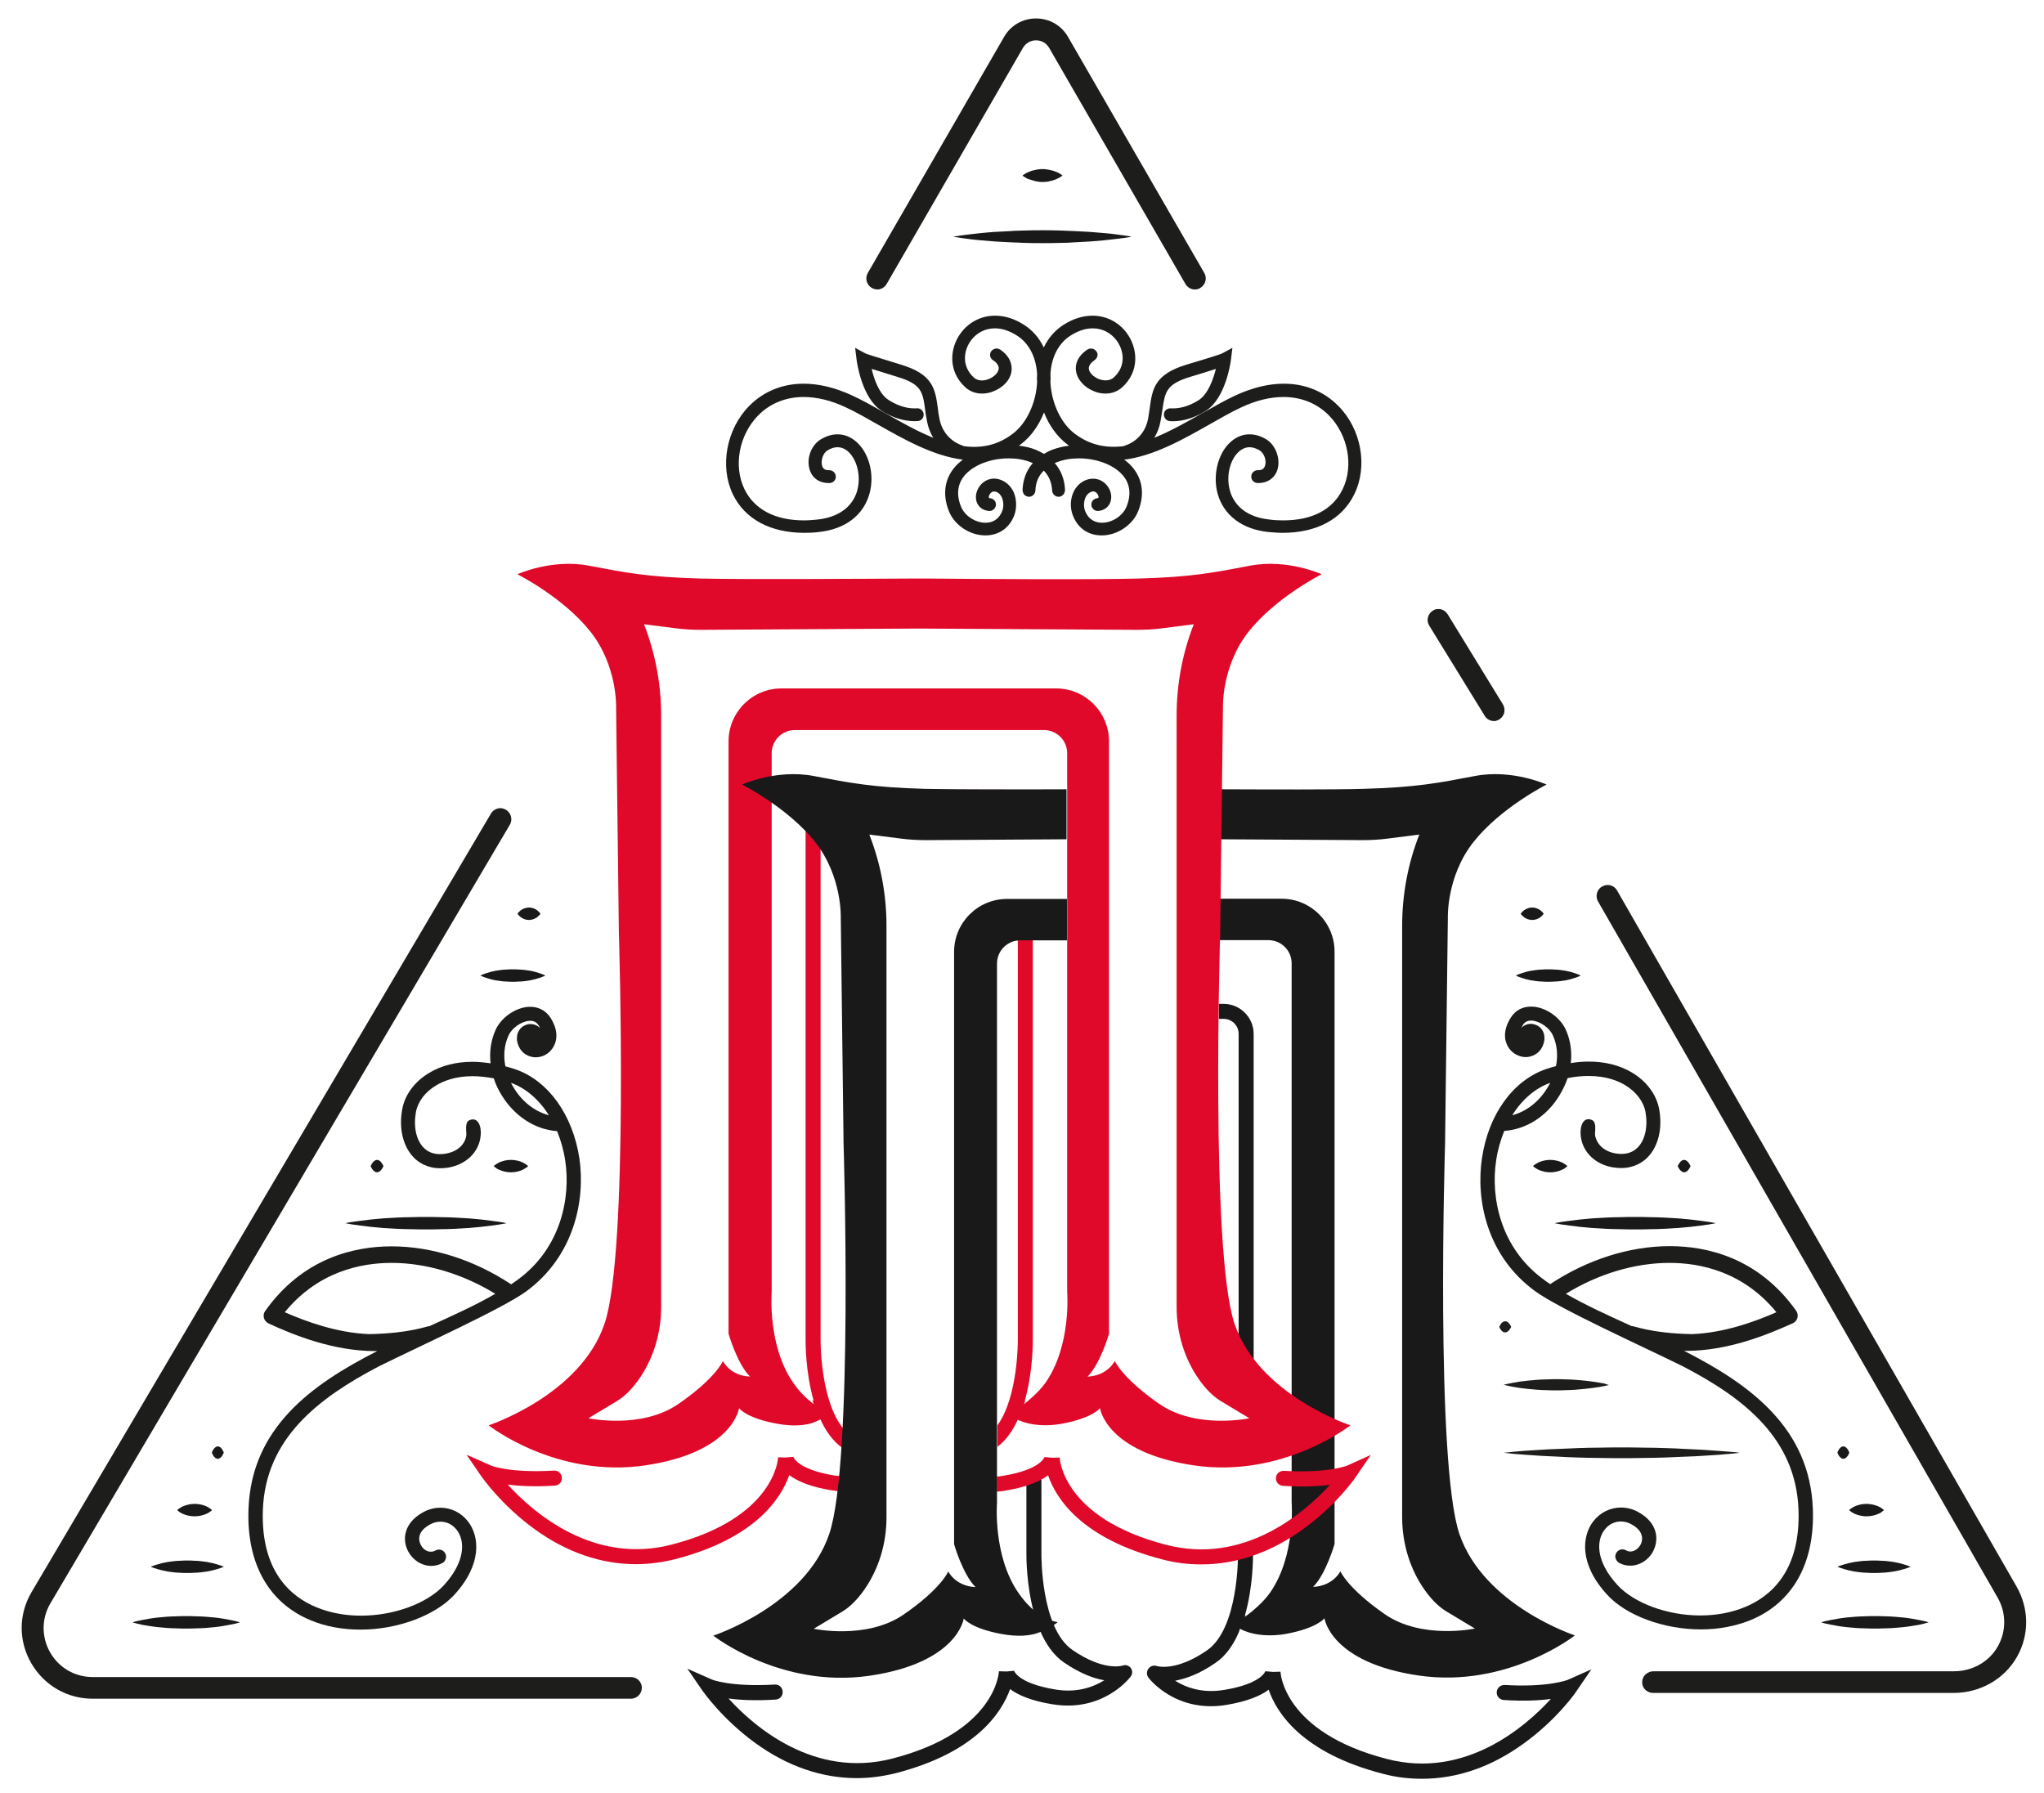
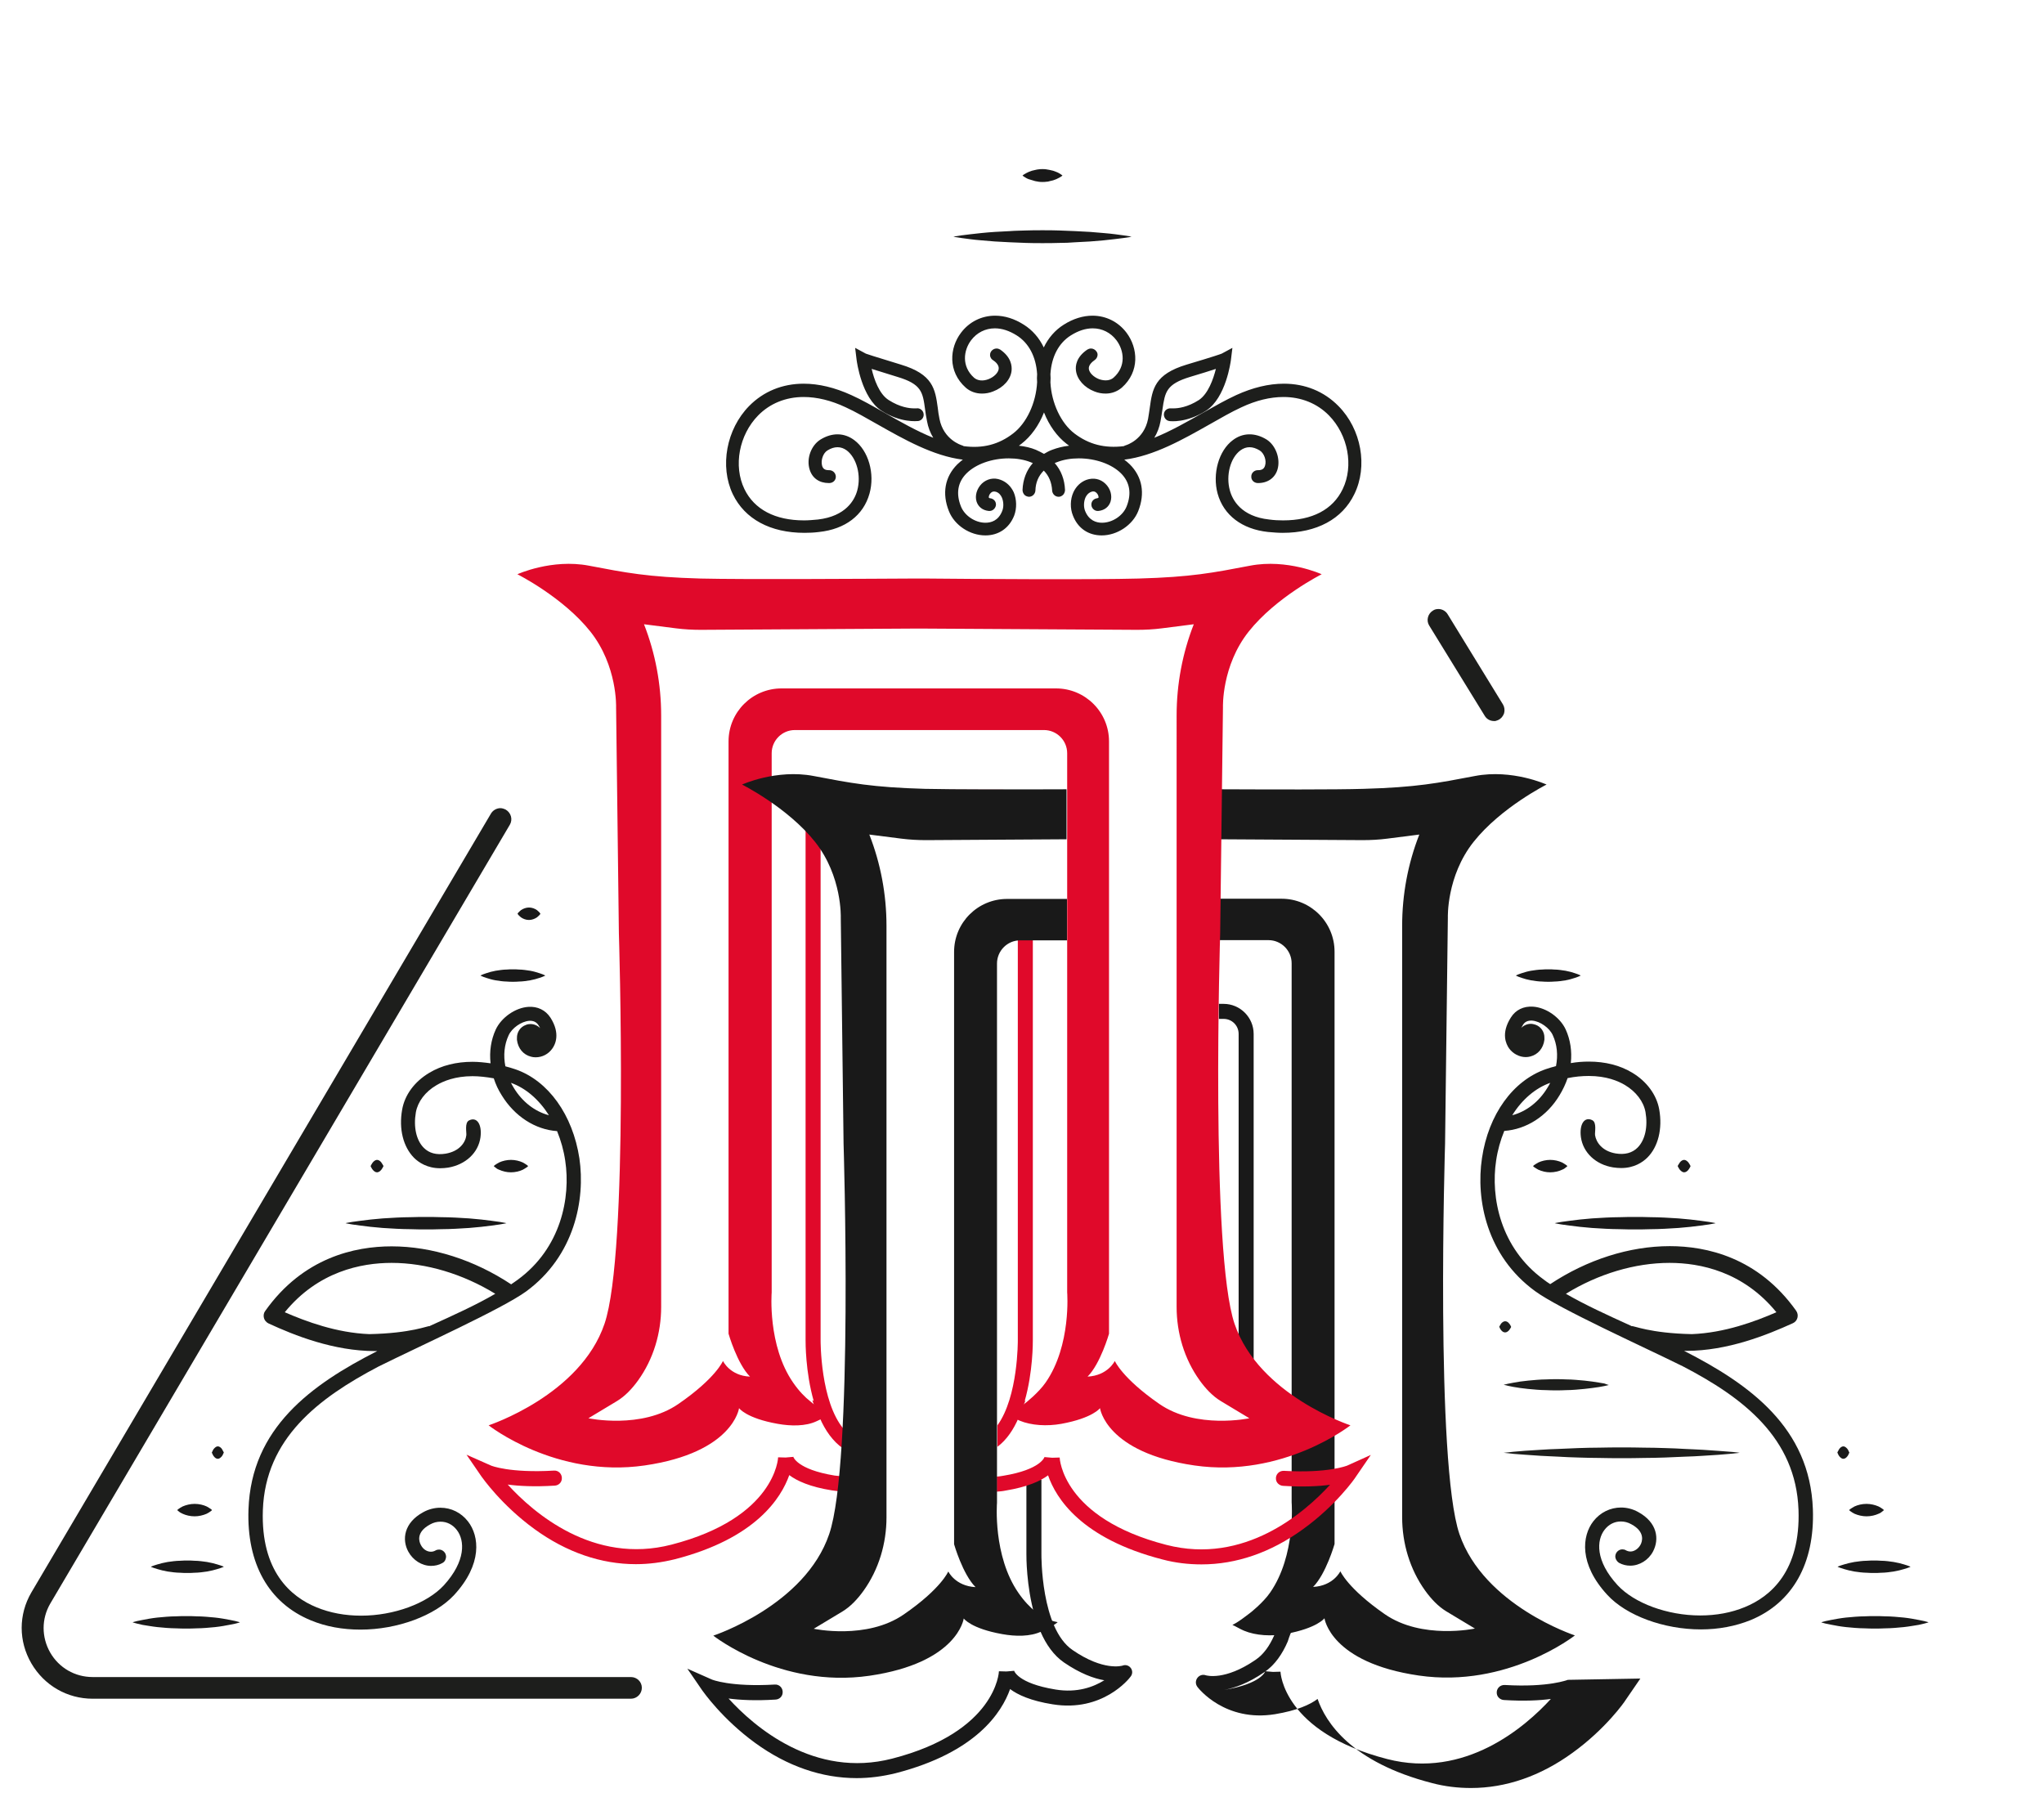
<svg xmlns="http://www.w3.org/2000/svg" version="1.1" id="Режим_изоляции" x="0px" y="0px" viewBox="0 0 952.5 835.5" enable-background="new 0 0 952.5 835.5" xml:space="preserve">
  <g>
    <path fill="#191919" d="M680.1,714.9c-11.3-33.3-6.7-182-6.7-182l1.3-105.3c0,0-0.7-19.3,12-35.3c12.7-16,34-26.7,34-26.7   s-16-7.3-33.3-4s-27.3,5.3-52,6c-13.3,0.4-42.8,0.3-67.3,0.2v23.3l66.8,0.4c3.9,0,7.8-0.2,11.6-0.7l14.9-1.9v0   c-5.3,13.5-8,28-8,42.5V707c0,12.2,3.6,24.3,10.7,34.2c2.8,3.9,6.1,7.4,9.9,9.7c13.3,8,13.3,8,13.3,8s-24.7,5.3-42-6.7   s-20.7-20-20.7-20s-3.2,6.8-12.7,7.3c6-6,10-20,10-20v-276c0-13.6-11-24.7-24.7-24.7h-29.3v19.3h23.2c5.9,0,10.8,4.8,10.8,10.8   v251.2c0,0,2,24.7-10,42c-3.3,4.8-9.5,9.7-9.6,9.7c-2.4,1.8-5.1,4-8,5.4c1.8,0.8,3.5,1.9,5.4,2.7c5.5,2.3,12.8,2.7,19.5,1.5   c14.7-2.7,18-7.3,18-7.3s2.7,20.7,44,26.7s72.7-18.7,72.7-18.7S691.5,748.2,680.1,714.9z" />
    <path fill="#1D1E1C" d="M623.7,189.2c-6.7-6.8-15.5-10.4-25.4-10.4c-7.1,0-14.5,1.8-22.2,5.3c-4.8,2.2-9.9,5.1-15.4,8.2   c-7.4,4.2-15.1,8.6-22.8,11.7c1.4-2.3,2.4-4.9,2.9-7.7c0.4-2,0.6-3.8,0.9-5.5c1.2-8.1,1.7-11.8,13-15.2c4.9-1.5,9-2.7,11.9-3.7   c-1.2,4.8-3.6,11.6-7.9,14.5c-5.3,3.4-9.7,3.9-11.9,3.9c-0.6,0-1,0-1,0c-1.7-0.2-3.2,0.9-3.4,2.5c-0.2,1.6,0.9,3.2,2.5,3.4   c0.4,0.1,8,1,17.1-4.8c9.3-6,11.5-22.9,11.6-23.6l0.7-5.7l-5,2.7c-0.5,0.2-3.2,1.2-16.3,5.1c-15,4.5-16,11.4-17.2,20.1   c-0.2,1.6-0.5,3.3-0.8,5.2c-1.9,9.7-10,12.2-10.4,12.3c-0.3,0.1-0.6,0.2-0.9,0.4c-8.9,1.1-16.3-0.8-23-5.9   c-6.3-4.8-10.7-14.2-11.2-23.8c0.1-1.4,0.1-2.7,0-3.8l0-0.1c0.5-8.1,3.9-14.5,9.5-18c3.5-2.2,6.9-3.3,10.2-3.3   c4.4,0,8.4,2,11.1,5.6c3.5,4.7,4.6,12.1-1.4,17.4c-1.6,1.4-4.1,1.6-6.7,0.7c-2.6-1-4.6-3-4.8-4.8c-0.2-1.7,1.4-3.2,2.7-4.1   c0.7-0.5,1.1-1.1,1.3-1.9c0.2-0.8,0-1.6-0.5-2.2c-0.6-0.8-1.5-1.3-2.5-1.3c-0.6,0-1.2,0.2-1.7,0.5c-5.2,3.5-5.6,7.6-5.3,9.8   c0.5,4.1,3.9,7.9,8.6,9.7c1.7,0.7,3.5,1,5.2,1c2.9,0,5.5-1,7.6-2.8c8.4-7.5,7.5-18.4,2.2-25.5c-3.8-5.1-9.6-8-15.9-8   c-4.4,0-9,1.4-13.4,4.2c-4,2.5-7.2,6.2-9.3,10.6c-2.1-4.4-5.3-8.1-9.3-10.6c-4.4-2.8-8.9-4.2-13.4-4.2c-6.3,0-12.1,2.9-15.9,8   c-5.3,7-6.2,18,2.2,25.5c2,1.8,4.7,2.8,7.6,2.8c1.7,0,3.5-0.3,5.2-1c4.8-1.8,8.2-5.6,8.6-9.7c0.2-2.1-0.1-6.2-5.3-9.8   c-0.5-0.3-1.1-0.5-1.7-0.5c-1,0-1.9,0.5-2.5,1.3c-0.5,0.7-0.6,1.5-0.5,2.2c0.2,0.8,0.6,1.5,1.3,1.9c1.4,0.9,2.9,2.4,2.7,4.1   c-0.2,1.8-2.2,3.8-4.8,4.8c-2.6,1-5.1,0.7-6.7-0.7c-5.9-5.3-4.9-12.7-1.4-17.4c2.7-3.6,6.7-5.6,11.1-5.6c3.3,0,6.7,1.1,10.2,3.3   c5.7,3.6,9,10,9.5,18l0,0.1c-0.1,1.2-0.1,2.4,0,3.7c-0.5,9.7-4.9,19.1-11.2,23.9c-6.6,5.1-14.1,7.1-23,5.9   c-0.3-0.2-0.6-0.3-0.9-0.4c-0.3-0.1-8.5-2.6-10.4-12.3c-0.4-1.8-0.6-3.5-0.8-5.2c-1.2-8.7-2.2-15.6-17.2-20.1   c-13.1-4-15.8-4.9-16.3-5.1l-5-2.7l0.7,5.7c0.1,0.7,2.3,17.6,11.6,23.6c9,5.8,16.6,4.8,17.1,4.8c1.6-0.2,2.8-1.8,2.5-3.4   c-0.2-1.6-1.8-2.8-3.4-2.5c0,0-0.4,0-1,0c-2.2,0-6.6-0.5-11.9-3.9c-4.4-2.8-6.8-9.7-7.9-14.5c2.9,0.9,7,2.2,11.9,3.7   c11.4,3.4,11.9,7.1,13,15.2c0.2,1.6,0.5,3.5,0.9,5.5c0.5,2.8,1.5,5.4,2.9,7.7c-7.7-3.1-15.4-7.5-22.8-11.7   c-5.4-3.1-10.5-6-15.4-8.2c-7.7-3.5-15.1-5.3-22.2-5.3c-9.9,0-18.7,3.6-25.4,10.4c-10.6,10.8-13.8,28.1-7.6,41.1   c5.6,11.6,17.5,18,33.4,18c2.2,0,4.5-0.1,6.8-0.4c12.2-1.3,20.7-7.8,23.5-17.9c2.6-9.3-0.5-20-7.1-24.9c-4.7-3.5-10.3-3.6-15.7-0.3   c-4.4,2.7-6.7,8.9-5.1,14c1.2,4,4.5,6.3,8.9,6.3c0.1,0,0.3,0,0.4,0c1.7-0.1,3-1.4,2.9-3.1c-0.1-1.6-1.4-2.9-3.1-2.9h0l-0.2,0   c-1.7,0-2.7-0.6-3.1-2.1c-0.7-2.5,0.5-5.9,2.5-7.1c3.2-2,6.3-2,9,0c4.6,3.5,6.8,11.6,4.9,18.6c-1.2,4.5-5.3,12.1-18.4,13.6   c-2.2,0.2-4.3,0.4-6.4,0.4c-13.5,0-23.2-5.1-27.8-14.6c-5.2-10.8-2.5-25.2,6.4-34.3c5.5-5.6,12.9-8.6,21.2-8.6   c6.2,0,12.8,1.6,19.6,4.8c4.6,2.1,9.6,5,14.9,8c12.2,6.9,25.9,14.7,39.7,16.4c-1,0.7-1.8,1.5-2.6,2.2c-5.8,5.8-7.2,13.6-3.9,21.8   c2.6,6.6,9.8,11.3,17,11.3c6.2,0,11.1-3.4,13.4-9.2c1.3-3.4,1.2-7.6-0.2-10.9c-1.3-2.8-3.4-4.8-6.1-5.8c-3.1-1.2-6.4-0.5-8.8,1.8   c-2.3,2.3-3.3,5.6-2.4,8.4c0.8,2.4,2.8,4,5.6,4.3c1.7,0.2,3.1-1,3.4-2.6c0.1-0.8-0.1-1.6-0.6-2.2c-0.5-0.6-1.2-1-2-1.1   c-0.2,0-0.6-0.1-0.7-0.3c-0.1-0.4,0.1-1.4,0.9-2.2c0.7-0.7,1.5-0.8,2.5-0.5c1.5,0.5,2.3,1.8,2.7,2.7c0.8,1.9,0.9,4.4,0.1,6.3   c-1.8,4.5-5.2,5.4-7.8,5.4c-4.8,0-9.7-3.3-11.4-7.6c-2.4-6-1.5-11.3,2.6-15.4c4.3-4.3,11.8-7,19.7-7c3.7,0,7.2,0.6,10.2,1.8   c0.3,0.1,0.6,0.3,1,0.4c-3,3.4-4.6,7.7-4.8,12.5c0,0.8,0.3,1.6,0.8,2.2c0.5,0.6,1.3,0.9,2.1,1l0.1,0c1.6,0,2.9-1.3,3-2.9   c0.1-3.7,1.4-6.8,3.9-9.3c2.4,2.4,3.7,5.6,3.9,9.3c0.1,1.6,1.4,2.9,3,2.9l0.1,0c0.8,0,1.5-0.4,2.1-1c0.5-0.6,0.8-1.4,0.8-2.2   c-0.2-4.8-1.8-9.1-4.8-12.5c0.3-0.1,0.6-0.3,1-0.4c3-1.2,6.5-1.8,10.2-1.8c7.9,0,15.4,2.7,19.7,7c4.1,4.1,5,9.4,2.6,15.4   c-1.7,4.3-6.6,7.6-11.5,7.6c-2.6,0-6-1-7.8-5.4c-0.8-1.9-0.7-4.4,0.1-6.3c0.4-0.9,1.2-2.1,2.7-2.7c1-0.4,1.8-0.2,2.5,0.5   c0.8,0.8,1,1.8,0.9,2.2c-0.1,0.2-0.4,0.2-0.7,0.3c-0.8,0.1-1.5,0.5-2,1.1c-0.5,0.6-0.7,1.4-0.6,2.2c0.2,1.6,1.7,2.8,3.3,2.6   c2.8-0.3,4.8-1.9,5.6-4.3c0.9-2.8,0-6.1-2.4-8.4c-2.4-2.3-5.6-2.9-8.8-1.8c-2.7,1-4.8,3-6.1,5.8c-1.5,3.3-1.6,7.5-0.2,10.9   c2.3,5.9,7.2,9.2,13.4,9.2h0c7.2,0,14.4-4.8,17-11.3c3.3-8.3,1.9-16-3.9-21.8c-0.8-0.8-1.7-1.5-2.6-2.2   c13.8-1.7,27.5-9.5,39.7-16.4c5.3-3,10.3-5.9,14.9-8c6.8-3.2,13.4-4.8,19.6-4.8c8.3,0,15.7,3,21.2,8.6c8.9,9.1,11.6,23.5,6.4,34.3   c-4.6,9.6-14.2,14.6-27.8,14.6c-2,0-4.2-0.1-6.4-0.4c-13.1-1.4-17.2-9.1-18.4-13.6c-1.9-6.9,0.2-15.1,4.9-18.6c2.7-2,5.7-2,9,0   c2.1,1.3,3.3,4.7,2.5,7.1c-0.4,1.4-1.4,2.1-3.1,2.1l-0.3,0c-1.6,0-3,1.3-3,2.9c-0.1,1.7,1.2,3,2.9,3.1c4.6,0.1,8.1-2.3,9.3-6.3   c1.5-5-0.8-11.3-5.1-14c-5.4-3.3-11.1-3.2-15.7,0.3c-6.6,4.9-9.6,15.7-7.1,24.9c2.8,10.1,11.4,16.6,23.5,17.9   c2.3,0.2,4.6,0.4,6.8,0.4c15.9,0,27.8-6.4,33.4-18C637.5,217.3,634.4,200,623.7,189.2z M498.2,207.7c-2.8,0.3-5.5,1-7.9,1.9   c-1.4,0.5-2.6,1.2-3.8,1.9c-1.2-0.7-2.5-1.3-3.8-1.9c-2.4-1-5.1-1.6-7.9-1.9c0.4-0.3,0.8-0.6,1.2-0.9c4.4-3.4,8.1-8.5,10.5-14.6   c2.4,6.1,6.1,11.2,10.5,14.6C497.4,207.1,497.8,207.4,498.2,207.7z" />
    <path fill="#1D1E1C" d="M270,539.8c-3.1-20.3-14.5-36.2-29.8-41.5c-1.5-0.5-3.1-1-4.7-1.4c-1-5.1-0.5-10.1,1.5-14.4   c1.5-3.4,5.9-6.5,9.6-6.8c1.9-0.1,3.3,0.5,4.3,2c0.3,0.5,0.6,0.9,0.8,1.4c-1.2-1.2-2.8-1.9-4.5-1.9c-0.7,0-1.4,0.1-2.1,0.4   c-2.6,0.9-4.3,3.4-4.2,6.2c0,0.3,0,0.5,0,0.8c0.5,4,3,6.9,6.5,7.8c0.7,0.2,1.4,0.3,2.2,0.3c3.1,0,6-1.5,7.8-4.1   c1.3-1.8,3.9-6.9-0.9-14.4c-2.3-3.5-6-5.3-10.3-5c-6.1,0.4-12.6,5-15.2,10.6c-2.2,4.8-3,10.2-2.4,15.7c-2.9-0.4-5.7-0.7-8.4-0.7   c-7.6,0-14.4,1.7-20.1,5.1c-6.9,4.1-11.5,10.3-12.7,17.2c-1.6,9,0.5,17.3,5.5,22.4c2.2,2.2,6.2,4.9,12.2,4.9c1.2,0,2.5-0.1,3.8-0.3   c8.1-1.4,14-6.9,15-14.1c0.8-6.1-1.7-9.7-5.3-7.9c-2.2,1.1-1.1,5.6-1.3,7c-0.4,3.3-3.2,7.4-9.6,8.5c-4.3,0.7-7.7-0.2-10.2-2.7   c-3.5-3.5-4.9-9.7-3.7-16.6c0.9-4.9,4.3-9.5,9.6-12.6c3.2-1.9,8.7-4.2,16.8-4.2c3.1,0,6.5,0.4,9.9,1c0.9,2.8,2.1,5.4,3.7,7.9   c6,9.8,15.6,16,25.8,16.7c1.8,4.4,3.1,9,3.8,13.8c2.6,17.1-1.9,40.7-22.2,55.5c-0.9,0.7-1.9,1.3-3,2.1   c-17.2-11.4-36.9-17.7-55.7-17.7c-17.1,0-41.2,5.2-58.9,30.1c-0.7,0.9-0.9,2.1-0.6,3.3c0.3,1.1,1.1,2,2.1,2.5   c12.1,5.6,30.4,12.9,49.7,12.9c0.3,0,0.6,0,1,0c-30.9,15.7-58.7,35.9-60,73.8c-0.9,25.2,9.4,43.6,29.1,51.7   c7,2.9,14.8,4.3,23.1,4.3c17.2,0,34.7-6.5,43.6-16.1c13.3-14.4,11.8-27.5,6.5-34.3c-3.2-4.1-7.8-6.4-12.9-6.4c-2.7,0-5.5,0.7-8,2.1   c-9,4.9-10,12.8-6.9,18.4c2.2,4,6.3,6.6,10.6,6.6c1.8,0,3.6-0.4,5.2-1.3c0.8-0.4,1.4-1.1,1.6-2c0.3-0.8,0.2-1.7-0.2-2.5   c-0.6-1.1-1.7-1.8-2.9-1.8c-0.5,0-1.1,0.1-1.6,0.4c-0.7,0.4-1.4,0.6-2.2,0.6c-1.9,0-3.7-1.2-4.7-3.2c-0.7-1.3-2.5-5.8,4.3-9.5   c1.6-0.9,3.2-1.3,4.9-1.3c3,0,5.7,1.4,7.6,3.9c3.7,4.8,4.3,14.4-6.1,25.8c-7.8,8.4-23.2,14.1-38.5,14.1c-7.5,0-14.5-1.3-20.8-3.9   c-12-4.9-26-16.8-25-45.3c1.2-33.4,25.9-52.2,53.9-66.9c18.9-9.4,57.5-26.8,68.8-35C267.8,585.2,272.8,558.9,270,539.8z    M239.4,506.9c-0.4-0.7-0.9-1.5-1.3-2.3c6.8,2.4,13,7.7,17.7,15.1C249.3,518,243.4,513.5,239.4,506.9z M200.5,617.8l-0.4,0.2   c-0.6-0.3-8.3,3.3-28,3.7c-15.3-0.6-29.5-5.9-39.4-10.2c15.5-19,35.6-23,49.8-23c16,0,33.1,5.1,48.3,14.4   C221.9,608.1,211.5,612.8,200.5,617.8z" />
    <path fill="#191919" d="M69.6,757.7c2.3,0.4,5.1,0.7,8,0.9c1.5,0.1,3,0.2,4.5,0.2c1.5,0.1,3.1,0.1,4.7,0.1c1.6,0,3.1,0,4.7-0.1   c1.5,0,3.1-0.1,4.5-0.2c2.9-0.2,5.7-0.5,8-0.9c2.3-0.4,4.3-0.8,5.7-1.1c1.4-0.3,2.1-0.6,2.1-0.6s-0.8-0.3-2.1-0.6   c-1.4-0.3-3.3-0.7-5.7-1.1c-2.3-0.4-5.1-0.7-8-0.9c-1.5-0.1-3-0.2-4.5-0.2c-1.5-0.1-3.1-0.1-4.7-0.1c-1.6,0-3.1,0-4.7,0.1   c-1.5,0-3.1,0.1-4.5,0.2c-2.9,0.2-5.7,0.5-8,0.9c-2.3,0.4-4.3,0.8-5.7,1.1c-1.4,0.3-2.1,0.6-2.1,0.6s0.8,0.3,2.1,0.6   C65.3,757,67.3,757.4,69.6,757.7z" />
    <path fill="#191919" d="M75.6,728.4c-1.6,0.4-2.9,0.8-3.8,1.1c-0.9,0.3-1.5,0.6-1.5,0.6s0.5,0.3,1.5,0.6c0.9,0.3,2.2,0.7,3.8,1.1   c1.6,0.4,3.4,0.7,5.4,0.9c1,0.1,2,0.2,3.1,0.2c1,0.1,2.1,0.1,3.2,0.1c1.1,0,2.1,0,3.2-0.1c1,0,2.1-0.1,3.1-0.2   c2-0.2,3.8-0.5,5.4-0.9c1.6-0.4,2.9-0.8,3.8-1.1c0.9-0.3,1.5-0.6,1.5-0.6s-0.5-0.3-1.5-0.6c-0.9-0.3-2.2-0.7-3.8-1.1   c-1.6-0.4-3.4-0.7-5.4-0.9c-1-0.1-2-0.2-3.1-0.2c-1-0.1-2.1-0.1-3.2-0.1c-1.1,0-2.1,0-3.2,0.1c-1,0-2.1,0.1-3.1,0.2   C79,727.7,77.2,728,75.6,728.4z" />
    <path fill="#191919" d="M85.1,705.4c1.5,0.7,3.5,1.2,5.6,1.2c2,0,4-0.5,5.6-1.2c0.8-0.4,1.4-0.8,1.8-1.1c0.2-0.1,0.4-0.3,0.5-0.4   c0.1-0.1,0.2-0.2,0.2-0.2s-0.1-0.1-0.2-0.2c-0.1-0.1-0.3-0.3-0.5-0.4c-0.4-0.3-1.1-0.7-1.8-1.1c-1.5-0.7-3.5-1.2-5.6-1.2   c-2,0-4,0.5-5.6,1.2c-0.8,0.4-1.4,0.8-1.8,1.1c-0.2,0.1-0.4,0.3-0.5,0.4c-0.1,0.1-0.2,0.2-0.2,0.2s0.1,0.1,0.2,0.2   c0.1,0.1,0.3,0.3,0.5,0.4C83.7,704.7,84.4,705.1,85.1,705.4z" />
    <path fill="#191919" d="M99.6,678.6c0.5,0.7,1.2,1.2,1.9,1.2c0.7,0,1.3-0.5,1.9-1.2c0.3-0.4,0.5-0.8,0.6-1.1   c0.1-0.1,0.1-0.3,0.2-0.4c0-0.1,0.1-0.2,0.1-0.2s0-0.1-0.1-0.2c0-0.1-0.1-0.3-0.2-0.4c-0.1-0.3-0.4-0.7-0.6-1.1   c-0.5-0.7-1.2-1.2-1.9-1.2c-0.7,0-1.3,0.5-1.9,1.2c-0.3,0.4-0.5,0.8-0.6,1.1c-0.1,0.1-0.1,0.3-0.2,0.4c0,0.1-0.1,0.2-0.1,0.2   s0,0.1,0.1,0.2c0,0.1,0.1,0.3,0.2,0.4C99.1,677.9,99.3,678.2,99.6,678.6z" />
    <path fill="#191919" d="M164.2,569.4c-2.1,0.3-3.2,0.6-3.2,0.6s1.2,0.3,3.2,0.6c2.1,0.3,5,0.7,8.5,1.1c3.5,0.4,7.6,0.7,12,0.9   c2.2,0.1,4.5,0.2,6.8,0.2c2.3,0.1,4.7,0.1,7,0.1c2.3,0,4.7,0,7-0.1c2.3,0,4.6-0.1,6.8-0.2c4.4-0.2,8.5-0.5,12-0.9   c3.5-0.4,6.5-0.8,8.5-1.1c2.1-0.3,3.2-0.6,3.2-0.6s-1.2-0.3-3.2-0.6c-2.1-0.3-5-0.7-8.5-1.1c-3.5-0.4-7.6-0.7-12-0.9   c-2.2-0.1-4.5-0.2-6.8-0.2c-2.3-0.1-4.7-0.1-7-0.1c-2.3,0-4.7,0-7,0.1c-2.3,0-4.6,0.1-6.8,0.2c-4.4,0.2-8.5,0.5-12,0.9   C169.2,568.7,166.3,569.1,164.2,569.4z" />
    <path fill="#191919" d="M173.7,545.1c0.5,0.7,1.3,1.2,2,1.2c0.7,0,1.4-0.5,2-1.2c0.3-0.4,0.5-0.8,0.7-1.1c0.1-0.1,0.1-0.3,0.2-0.4   c0-0.1,0.1-0.2,0.1-0.2s0-0.1-0.1-0.2c0-0.1-0.1-0.3-0.2-0.4c-0.2-0.3-0.4-0.7-0.7-1.1c-0.5-0.7-1.3-1.2-2-1.2   c-0.7,0-1.4,0.5-2,1.2c-0.3,0.4-0.5,0.8-0.7,1.1c-0.1,0.1-0.1,0.3-0.2,0.4c0,0.1-0.1,0.2-0.1,0.2s0,0.1,0.1,0.2   c0,0.1,0.1,0.3,0.2,0.4C173.2,544.4,173.4,544.8,173.7,545.1z" />
    <path fill="#191919" d="M232.6,545.1c1.5,0.7,3.5,1.2,5.5,1.2c2,0,4-0.5,5.5-1.2c0.7-0.4,1.4-0.8,1.8-1.1c0.2-0.1,0.4-0.3,0.5-0.4   c0.1-0.1,0.2-0.2,0.2-0.2s-0.1-0.1-0.2-0.2c-0.1-0.1-0.3-0.3-0.5-0.4c-0.4-0.3-1.1-0.7-1.8-1.1c-1.5-0.7-3.5-1.2-5.5-1.2   c-2,0-4,0.5-5.5,1.2c-0.7,0.4-1.4,0.8-1.8,1.1c-0.2,0.1-0.4,0.3-0.5,0.4c-0.1,0.1-0.2,0.2-0.2,0.2s0.1,0.1,0.2,0.2   c0.1,0.1,0.3,0.3,0.5,0.4C231.2,544.4,231.8,544.8,232.6,545.1z" />
    <path fill="#191919" d="M249.4,452.9c-1.4-0.4-3.1-0.7-4.9-0.9c-0.9-0.1-1.8-0.2-2.7-0.2c-0.9-0.1-1.9-0.1-2.8-0.1   c-0.9,0-1.9,0-2.8,0.1c-0.9,0-1.9,0.1-2.7,0.2c-1.8,0.2-3.4,0.5-4.9,0.9c-1.4,0.4-2.6,0.8-3.4,1.1c-0.8,0.3-1.3,0.6-1.3,0.6   s0.5,0.3,1.3,0.6c0.8,0.3,2,0.7,3.4,1.1c1.4,0.4,3.1,0.7,4.9,0.9c0.9,0.1,1.8,0.2,2.7,0.2c0.9,0.1,1.9,0.1,2.8,0.1   c0.9,0,1.9,0,2.8-0.1c0.9,0,1.9-0.1,2.7-0.2c1.8-0.2,3.4-0.5,4.9-0.9c1.4-0.4,2.6-0.8,3.4-1.1c0.8-0.3,1.3-0.6,1.3-0.6   s-0.5-0.3-1.3-0.6C252,453.7,250.8,453.3,249.4,452.9z" />
    <path fill="#191919" d="M251.4,425.2c-0.3-0.3-0.7-0.7-1.2-1.1c-1-0.7-2.3-1.2-3.7-1.2c-1.3,0-2.7,0.5-3.7,1.2   c-0.5,0.4-0.9,0.8-1.2,1.1c-0.1,0.1-0.3,0.3-0.3,0.4c-0.1,0.1-0.1,0.2-0.1,0.2s0,0.1,0.1,0.2c0.1,0.1,0.2,0.3,0.3,0.4   c0.3,0.3,0.7,0.7,1.2,1.1c1,0.7,2.3,1.2,3.7,1.2c1.3,0,2.7-0.5,3.7-1.2c0.5-0.4,0.9-0.8,1.2-1.1c0.1-0.1,0.3-0.3,0.3-0.4   c0.1-0.1,0.1-0.2,0.1-0.2s0-0.1-0.1-0.2C251.6,425.5,251.5,425.3,251.4,425.2z" />
    <path fill="#1D1E1C" d="M715.4,601.7c11.2,8.2,49.8,25.6,68.8,35c28.1,14.6,52.7,33.4,53.9,66.9c1,28.5-13,40.4-25,45.3   c-6.3,2.6-13.3,3.9-20.8,3.9c-15.3,0-30.7-5.7-38.5-14.1c-10.5-11.4-9.8-21-6.1-25.8c1.9-2.5,4.6-3.9,7.6-3.9   c1.7,0,3.3,0.4,4.9,1.3c6.7,3.6,5,8.2,4.3,9.5c-1,1.9-2.9,3.2-4.7,3.2c-0.7,0-1.5-0.2-2.2-0.6c-0.5-0.3-1-0.4-1.6-0.4   c-1.2,0-2.3,0.7-2.9,1.8c-0.4,0.8-0.5,1.7-0.2,2.5c0.3,0.8,0.8,1.5,1.6,2c1.7,0.9,3.4,1.3,5.2,1.3c4.3,0,8.5-2.6,10.6-6.6   c3-5.7,2.1-13.5-6.9-18.4c-2.5-1.4-5.3-2.1-8-2.1c-5,0-9.7,2.3-12.9,6.4c-5.3,6.8-6.8,19.9,6.5,34.3c8.9,9.7,26.4,16.1,43.6,16.1   c8.3,0,16.1-1.5,23.1-4.3c19.7-8.1,30-26.5,29.1-51.7c-1.4-37.9-29.2-58.1-60-73.8c0.3,0,0.7,0,1,0c19.3,0,37.6-7.4,49.7-12.9   c1.1-0.5,1.8-1.4,2.1-2.5c0.3-1.1,0.1-2.3-0.6-3.3c-17.7-24.9-41.8-30.1-58.9-30.1c-18.8,0-38.5,6.3-55.7,17.7   c-1.1-0.7-2.1-1.4-3-2.1c-20.3-14.8-24.8-38.4-22.2-55.5c0.7-4.8,2-9.4,3.8-13.8c10.2-0.7,19.9-6.8,25.8-16.7   c1.5-2.5,2.8-5.2,3.7-7.9c3.4-0.7,6.7-1,9.9-1c8.1,0,13.6,2.3,16.8,4.2c5.2,3.1,8.7,7.7,9.6,12.6c1.2,6.9-0.2,13.1-3.7,16.6   c-2.5,2.5-6,3.4-10.2,2.7c-6.4-1.1-9.1-5.3-9.6-8.5c-0.2-1.4,0.9-5.9-1.3-7c-3.6-1.8-6.1,1.8-5.3,7.9c1,7.2,6.9,12.8,15,14.1   c1.3,0.2,2.6,0.3,3.8,0.3c6,0,10-2.7,12.2-4.9c5-5,7.1-13.4,5.5-22.4c-1.2-6.8-5.8-13.1-12.7-17.2c-5.7-3.4-12.5-5.1-20.1-5.1   c-2.7,0-5.6,0.2-8.4,0.7c0.6-5.5-0.2-10.9-2.4-15.7c-2.6-5.6-9.1-10.2-15.2-10.6c-4.4-0.3-8.1,1.5-10.3,5   c-4.8,7.5-2.2,12.5-0.9,14.4c1.8,2.5,4.8,4.1,7.8,4.1c0.7,0,1.5-0.1,2.2-0.3c3.5-0.9,6-3.8,6.5-7.8c0-0.2,0-0.5,0-0.8   c0.1-2.8-1.6-5.3-4.2-6.2c-0.7-0.2-1.4-0.4-2.1-0.4c-1.7,0-3.3,0.7-4.5,1.9c0.2-0.4,0.5-0.9,0.8-1.4c0.9-1.5,2.3-2.1,4.3-2   c3.7,0.3,8.1,3.4,9.6,6.8c2,4.3,2.5,9.3,1.5,14.4c-1.6,0.4-3.2,0.9-4.7,1.4c-15.3,5.3-26.8,21.1-29.8,41.5   C687.7,558.9,692.7,585.2,715.4,601.7z M704.7,519.7c4.6-7.4,10.9-12.7,17.7-15.1c-0.4,0.8-0.8,1.5-1.3,2.3   C717.1,513.5,711.2,518,704.7,519.7z M729.7,602.9c15.1-9.3,32.2-14.4,48.3-14.4c14.2,0,34.3,4,49.8,23   c-9.9,4.3-24.1,9.6-39.4,10.2c-19.7-0.4-27.4-4.1-28-3.7l-0.4-0.2C749,612.8,738.7,608.1,729.7,602.9z" />
    <path fill="#191919" d="M890.9,757.7c-2.3,0.4-5.1,0.7-8,0.9c-1.5,0.1-3,0.2-4.5,0.2c-1.5,0.1-3.1,0.1-4.7,0.1   c-1.6,0-3.1,0-4.7-0.1c-1.5,0-3.1-0.1-4.5-0.2c-2.9-0.2-5.7-0.5-8-0.9c-2.3-0.4-4.3-0.8-5.7-1.1c-1.4-0.3-2.1-0.6-2.1-0.6   s0.8-0.3,2.1-0.6c1.4-0.3,3.3-0.7,5.7-1.1c2.3-0.4,5.1-0.7,8-0.9c1.5-0.1,3-0.2,4.5-0.2c1.5-0.1,3.1-0.1,4.7-0.1   c1.6,0,3.1,0,4.7,0.1c1.5,0,3.1,0.1,4.5,0.2c2.9,0.2,5.7,0.5,8,0.9c2.3,0.4,4.3,0.8,5.7,1.1c1.4,0.3,2.1,0.6,2.1,0.6   s-0.8,0.3-2.1,0.6C895.2,757,893.2,757.4,890.9,757.7z" />
    <path fill="#191919" d="M885,728.4c1.6,0.4,2.9,0.8,3.8,1.1c0.9,0.3,1.5,0.6,1.5,0.6s-0.5,0.3-1.5,0.6c-0.9,0.3-2.2,0.7-3.8,1.1   c-1.6,0.4-3.4,0.7-5.4,0.9c-1,0.1-2,0.2-3.1,0.2c-1,0.1-2.1,0.1-3.2,0.1c-1.1,0-2.1,0-3.2-0.1c-1,0-2.1-0.1-3.1-0.2   c-2-0.2-3.8-0.5-5.4-0.9c-1.6-0.4-2.9-0.8-3.8-1.1c-0.9-0.3-1.5-0.6-1.5-0.6s0.5-0.3,1.5-0.6c0.9-0.3,2.2-0.7,3.8-1.1   c1.6-0.4,3.4-0.7,5.4-0.9c1-0.1,2-0.2,3.1-0.2c1-0.1,2.1-0.1,3.2-0.1c1.1,0,2.1,0,3.2,0.1c1,0,2.1,0.1,3.1,0.2   C881.5,727.7,883.4,728,885,728.4z" />
    <path fill="#191919" d="M875.4,705.4c-1.5,0.7-3.5,1.2-5.6,1.2c-2,0-4-0.5-5.6-1.2c-0.8-0.4-1.4-0.8-1.8-1.1   c-0.2-0.1-0.4-0.3-0.5-0.4c-0.1-0.1-0.2-0.2-0.2-0.2s0.1-0.1,0.2-0.2c0.1-0.1,0.3-0.3,0.5-0.4c0.4-0.3,1.1-0.7,1.8-1.1   c1.5-0.7,3.5-1.2,5.6-1.2c2,0,4,0.5,5.6,1.2c0.8,0.4,1.4,0.8,1.8,1.1c0.2,0.1,0.4,0.3,0.5,0.4c0.1,0.1,0.2,0.2,0.2,0.2   s-0.1,0.1-0.2,0.2c-0.1,0.1-0.3,0.3-0.5,0.4C876.8,704.7,876.2,705.1,875.4,705.4z" />
    <path fill="#191919" d="M860.9,678.6c-0.5,0.7-1.2,1.2-1.9,1.2c-0.7,0-1.3-0.5-1.9-1.2c-0.3-0.4-0.5-0.8-0.6-1.1   c-0.1-0.1-0.1-0.3-0.2-0.4c0-0.1-0.1-0.2-0.1-0.2s0-0.1,0.1-0.2c0-0.1,0.1-0.3,0.2-0.4c0.1-0.3,0.4-0.7,0.6-1.1   c0.5-0.7,1.2-1.2,1.9-1.2c0.7,0,1.3,0.5,1.9,1.2c0.3,0.4,0.5,0.8,0.6,1.1c0.1,0.1,0.1,0.3,0.2,0.4c0,0.1,0.1,0.2,0.1,0.2   s0,0.1-0.1,0.2c0,0.1-0.1,0.3-0.2,0.4C861.4,677.9,861.2,678.2,860.9,678.6z" />
    <path fill="#191919" d="M796.3,569.4c2.1,0.3,3.2,0.6,3.2,0.6s-1.2,0.3-3.2,0.6c-2.1,0.3-5,0.7-8.5,1.1c-3.5,0.4-7.6,0.7-12,0.9   c-2.2,0.1-4.5,0.2-6.8,0.2c-2.3,0.1-4.7,0.1-7,0.1c-2.3,0-4.7,0-7-0.1c-2.3,0-4.6-0.1-6.8-0.2c-4.4-0.2-8.5-0.5-12-0.9   c-3.5-0.4-6.5-0.8-8.5-1.1c-2.1-0.3-3.2-0.6-3.2-0.6s1.2-0.3,3.2-0.6c2.1-0.3,5-0.7,8.5-1.1c3.5-0.4,7.6-0.7,12-0.9   c2.2-0.1,4.5-0.2,6.8-0.2c2.3-0.1,4.7-0.1,7-0.1c2.3,0,4.7,0,7,0.1c2.3,0,4.6,0.1,6.8,0.2c4.4,0.2,8.5,0.5,12,0.9   C791.3,568.7,794.2,569.1,796.3,569.4z" />
    <path fill="#191919" d="M786.8,545.1c-0.5,0.7-1.3,1.2-2,1.2c-0.7,0-1.4-0.5-2-1.2c-0.3-0.4-0.5-0.8-0.7-1.1   c-0.1-0.1-0.1-0.3-0.2-0.4c0-0.1-0.1-0.2-0.1-0.2s0-0.1,0.1-0.2c0-0.1,0.1-0.3,0.2-0.4c0.2-0.3,0.4-0.7,0.7-1.1   c0.5-0.7,1.3-1.2,2-1.2c0.7,0,1.4,0.5,2,1.2c0.3,0.4,0.5,0.8,0.7,1.1c0.1,0.1,0.1,0.3,0.2,0.4c0,0.1,0.1,0.2,0.1,0.2s0,0.1-0.1,0.2   c0,0.1-0.1,0.3-0.2,0.4C787.3,544.4,787.1,544.8,786.8,545.1z" />
    <path fill="#191919" d="M727.9,545.1c-1.5,0.7-3.5,1.2-5.5,1.2c-2,0-4-0.5-5.5-1.2c-0.7-0.4-1.4-0.8-1.8-1.1   c-0.2-0.1-0.4-0.3-0.5-0.4c-0.1-0.1-0.2-0.2-0.2-0.2s0.1-0.1,0.2-0.2c0.1-0.1,0.3-0.3,0.5-0.4c0.4-0.3,1.1-0.7,1.8-1.1   c1.5-0.7,3.5-1.2,5.5-1.2c2,0,4,0.5,5.5,1.2c0.7,0.4,1.4,0.8,1.8,1.1c0.2,0.1,0.4,0.3,0.5,0.4c0.1,0.1,0.2,0.2,0.2,0.2   s-0.1,0.1-0.2,0.2c-0.1,0.1-0.3,0.3-0.5,0.4C729.3,544.4,728.7,544.8,727.9,545.1z" />
    <path fill="#191919" d="M711.1,452.9c1.4-0.4,3.1-0.7,4.9-0.9c0.9-0.1,1.8-0.2,2.7-0.2c0.9-0.1,1.9-0.1,2.8-0.1   c0.9,0,1.9,0,2.8,0.1c0.9,0,1.9,0.1,2.7,0.2c1.8,0.2,3.4,0.5,4.9,0.9c1.4,0.4,2.6,0.8,3.4,1.1c0.8,0.3,1.3,0.6,1.3,0.6   s-0.5,0.3-1.3,0.6c-0.8,0.3-2,0.7-3.4,1.1c-1.4,0.4-3.1,0.7-4.9,0.9c-0.9,0.1-1.8,0.2-2.7,0.2c-0.9,0.1-1.9,0.1-2.8,0.1   c-0.9,0-1.9,0-2.8-0.1c-0.9,0-1.9-0.1-2.7-0.2c-1.8-0.2-3.4-0.5-4.9-0.9c-1.4-0.4-2.6-0.8-3.4-1.1c-0.8-0.3-1.3-0.6-1.3-0.6   s0.5-0.3,1.3-0.6C708.5,453.7,709.7,453.3,711.1,452.9z" />
-     <path fill="#191919" d="M709.1,425.2c0.3-0.3,0.7-0.7,1.2-1.1c1-0.7,2.3-1.2,3.7-1.2c1.3,0,2.7,0.5,3.7,1.2   c0.5,0.4,0.9,0.8,1.2,1.1c0.1,0.1,0.3,0.3,0.3,0.4c0.1,0.1,0.1,0.2,0.1,0.2s0,0.1-0.1,0.2c-0.1,0.1-0.2,0.3-0.3,0.4   c-0.3,0.3-0.7,0.7-1.2,1.1c-1,0.7-2.3,1.2-3.7,1.2c-1.3,0-2.7-0.5-3.7-1.2c-0.5-0.4-0.9-0.8-1.2-1.1c-0.1-0.1-0.3-0.3-0.3-0.4   c-0.1-0.1-0.1-0.2-0.1-0.2s0-0.1,0.1-0.2C708.9,425.5,709,425.3,709.1,425.2z" />
    <g>
      <path fill="#191919" d="M523,776.2c-0.1,0-8.7,2.7-23.2-7.3c-14.8-10.1-14.5-44.2-14.5-44.6v-34.7h-7v34.6    c0,0.9-0.1,14.8,3.8,28.4c-0.2-0.2-0.5-0.3-0.7-0.5c1,2.8,2,5.6,3,8.4c0.2,0,0.3-0.1,0.5-0.1c2.5,5.8,6.1,11,10.9,14.3    c7.6,5.2,14,7.5,18.8,8.3c-5,3.1-12.6,6-22.8,4.3c-17.7-2.9-19.3-8.8-19.3-8.9c0,0.1,0,0.2,0,0.2l-3.5,0.3l-3.5-0.1    c0,0.3-1.2,28.2-49.7,40.7c-36.4,9.4-64.4-14.9-76.3-28c5.2,0.7,12.4,1.1,21.9,0.5c1.7-0.1,3.1-1.3,3.3-3c0.3-2.3-1.5-4.2-3.7-4    c-20.6,1.2-29.3-2.3-29.4-2.4l-11.3-5l7,10.2c0.4,0.5,9.2,13.2,24.6,24.4c15,10.9,31.1,16.4,47.3,16.4c6.1,0,12.1-0.8,18.2-2.3    c37.7-9.7,49.5-28.5,53.3-39.2c3.6,2.7,9.7,5.5,19.8,7.1c23.3,3.8,35.7-12,36.2-12.7l0,0C529.1,778.8,526.3,774.9,523,776.2z" />
      <g>
        <path fill="#191919" d="M577.2,481.8v159.4h7l0-159.4c0-7.7-6.3-14-14-14H568v7h2.2C574.1,474.8,577.2,477.9,577.2,481.8z" />
-         <path fill="#191919" d="M730.6,782.8c-0.1,0-8.8,3.6-29.4,2.4c-2.2-0.1-4,1.7-3.7,4c0.2,1.7,1.7,2.9,3.3,3     c9.5,0.6,16.8,0.2,21.9-0.5c-11.9,13-39.9,37.4-76.3,28c-48.5-12.5-49.7-40.4-49.7-40.7l-3.5,0.1l-3.5-0.3c0,0,0-0.1,0-0.2     c0,0.1-1.6,6-19.3,8.9c-10.2,1.7-17.9-1.2-22.8-4.3c4.9-0.9,11.3-3.1,18.8-8.3c4.9-3.3,8.4-8.5,10.9-14.3c0,0,0,0,0,0     c0.7-2.3,1.6-4.6,2.7-6.8c0.2-0.4,0.3-0.8,0.5-1.2c-0.1,0.1-0.2,0.2-0.4,0.3c3.9-13.5,3.8-27.4,3.8-28.4v-2.4h-7v2.4     c0,0.4,0.3,34.5-14.5,44.6c-14.5,10-23.1,7.3-23.2,7.3c-3.3-1.2-6.1,2.6-4,5.4l0,0c0.5,0.7,12.9,16.5,36.2,12.7     c10.2-1.7,16.2-4.4,19.8-7.1c3.7,10.8,15.6,29.5,53.3,39.2c6,1.6,12.1,2.3,18.2,2.3c16.2,0,32.3-5.5,47.3-16.4     c15.4-11.1,24.3-23.8,24.6-24.4l7-10.2L730.6,782.8z" />
+         <path fill="#191919" d="M730.6,782.8c-0.1,0-8.8,3.6-29.4,2.4c-2.2-0.1-4,1.7-3.7,4c0.2,1.7,1.7,2.9,3.3,3     c9.5,0.6,16.8,0.2,21.9-0.5c-11.9,13-39.9,37.4-76.3,28c-48.5-12.5-49.7-40.4-49.7-40.7l-3.5,0.1l-3.5-0.3c0,0,0-0.1,0-0.2     c0,0.1-1.6,6-19.3,8.9c4.9-0.9,11.3-3.1,18.8-8.3c4.9-3.3,8.4-8.5,10.9-14.3c0,0,0,0,0,0     c0.7-2.3,1.6-4.6,2.7-6.8c0.2-0.4,0.3-0.8,0.5-1.2c-0.1,0.1-0.2,0.2-0.4,0.3c3.9-13.5,3.8-27.4,3.8-28.4v-2.4h-7v2.4     c0,0.4,0.3,34.5-14.5,44.6c-14.5,10-23.1,7.3-23.2,7.3c-3.3-1.2-6.1,2.6-4,5.4l0,0c0.5,0.7,12.9,16.5,36.2,12.7     c10.2-1.7,16.2-4.4,19.8-7.1c3.7,10.8,15.6,29.5,53.3,39.2c6,1.6,12.1,2.3,18.2,2.3c16.2,0,32.3-5.5,47.3-16.4     c15.4-11.1,24.3-23.8,24.6-24.4l7-10.2L730.6,782.8z" />
      </g>
    </g>
    <g>
      <path fill="#E0092A" d="M393.3,688c-1.4-0.1-2.9-0.2-4.4-0.4c-17.7-2.9-19.3-8.8-19.3-8.9c0,0.1,0,0.2,0,0.2l-3.5,0.3l-3.5-0.1    c0,0.3-1.2,28.2-49.7,40.7c-36.4,9.4-64.4-14.9-76.3-28c5.2,0.7,12.4,1.1,21.9,0.5c1.7-0.1,3.1-1.3,3.3-3c0.3-2.3-1.5-4.2-3.7-4    c-20.6,1.2-29.3-2.3-29.4-2.4l-11.3-5l7,10.2c0.4,0.5,9.2,13.2,24.6,24.4c15,10.9,31.1,16.4,47.3,16.4c6.1,0,12.1-0.8,18.2-2.3    c37.7-9.7,49.5-28.5,53.3-39.2c3.6,2.7,9.7,5.5,19.8,7.1c1.9,0.3,3.7,0.5,5.5,0.5V688z" />
      <path fill="#E0092A" d="M627.7,683c-0.1,0-8.8,3.6-29.4,2.4c-2.2-0.1-4,1.7-3.7,4c0.2,1.7,1.7,2.9,3.3,3    c9.5,0.6,16.8,0.2,21.9-0.5c-11.9,13-39.9,37.4-76.3,28c-48.5-12.5-49.7-40.4-49.7-40.7l-3.5,0.1l-3.5-0.3c0,0,0-0.1,0-0.2    c0,0.1-1.6,6-19.3,8.9c-1,0.2-2,0.3-3,0.4v7c1.3-0.1,2.7-0.2,4.1-0.5c10.2-1.7,16.2-4.4,19.8-7.1c3.7,10.8,15.6,29.5,53.3,39.2    c6,1.6,12.1,2.3,18.2,2.3c16.2,0,32.3-5.5,47.3-16.4c15.4-11.1,24.3-23.8,24.6-24.4l7-10.2L627.7,683z" />
      <g>
        <path fill="#E0092A" d="M382.4,624.5V382c0-3.9,3.1-7,7-7H460v-3.8h16.2c-2.4-2-5.5-3.2-8.9-3.2h-77.9c-7.7,0-14,6.3-14,14v242.5     c0,0.9-0.1,14.8,3.8,28.4c-0.2-0.2-0.5-0.3-0.7-0.5c1,2.8,2,5.6,3,8.4c0.2,0,0.3-0.1,0.5-0.1c2.5,5.8,6.1,11,10.9,14.3     c0.1,0.1,0.3,0.2,0.4,0.3v-9.2C382.2,653.2,382.4,624.8,382.4,624.5z" />
        <path fill="#E0092A" d="M481.3,624.4l0-197.2h-7v197.3c0,0.3,0.2,26.3-9.5,39.7v10c4.4-3.3,7.6-8.2,9.9-13.6c0,0,0,0,0,0     c0.7-2.3,1.6-4.6,2.7-6.8c0.2-0.4,0.3-0.8,0.5-1.2c-0.1,0.1-0.2,0.2-0.4,0.3C481.4,639.3,481.3,625.4,481.3,624.4z" />
      </g>
    </g>
    <path fill="#E0092A" d="M377.7,653.1c-2.6-2-5.4-4.9-8.1-8.8c-12-17.3-10-42-10-42V351c0-5.9,4.8-10.8,10.8-10.8h116.1   c5.9,0,10.8,4.8,10.8,10.8v251.2c0,0,2,24.7-10,42c-3.3,4.8-9.5,9.7-9.6,9.7c-2.4,1.8-5.1,4-8,5.4c1.8,0.8,3.5,1.9,5.4,2.7   c5.5,2.3,12.8,2.7,19.5,1.5c14.7-2.7,18-7.3,18-7.3s2.7,20.7,44,26.7s72.7-18.7,72.7-18.7s-42.7-14-54-47.3   c-11.3-33.3-6.7-182-6.7-182l1.3-105.3c0,0-0.7-19.3,12-35.3c12.7-16,34-26.7,34-26.7s-16-7.3-33.3-4s-27.3,5.3-52,6   c-20.4,0.6-79.3,0.2-98.9,0v0c0,0-1.2,0-3.2,0c-2.1,0-3.2,0-3.2,0v0c-19.6,0.1-78.5,0.5-98.9,0c-24.7-0.7-34.7-2.7-52-6   c-17.3-3.3-33.3,4-33.3,4s21.3,10.7,34,26.7s12,35.3,12,35.3l1.3,105.3c0,0,4.7,148.7-6.7,182c-11.3,33.3-54,47.3-54,47.3   s31.3,24.7,72.7,18.7c41.3-6,44-26.7,44-26.7s3.3,4.7,18,7.3c6.1,1.1,13,1.2,18.1-1.2c2.6-1.2,5.4-2.5,7.6-4.3c0,0,0,0,0-0.1   C384,657.2,380.5,655.6,377.7,653.1z M336.9,634.2c0,0-3.3,8-20.7,20c-17.3,12-42,6.7-42,6.7s0,0,13.3-8c3.8-2.3,7.1-5.8,9.9-9.7   c7.1-9.9,10.7-22,10.7-34.2V333.4c0-14.5-2.7-29-8-42.5v0l14.9,1.9c3.9,0.5,7.8,0.7,11.6,0.7l101.6-0.6l101.6,0.6   c3.9,0,7.8-0.2,11.6-0.7l14.9-1.9v0c-5.3,13.5-8,28-8,42.5V609c0,12.2,3.6,24.3,10.7,34.2c2.8,3.9,6.1,7.4,9.9,9.7   c13.3,8,13.3,8,13.3,8s-24.7,5.3-42-6.7s-20.7-20-20.7-20s-3.2,6.8-12.7,7.3c6-6,10-20,10-20v-276c0-13.6-11-24.7-24.7-24.7H364.2   c-13.6,0-24.7,11-24.7,24.7v276c0,0,4,14,10,20C340.1,641.1,336.9,634.2,336.9,634.2z" />
    <g>
      <path fill="#191919" d="M482.7,751.1c-2.6-2-5.4-4.9-8.1-8.8c-12-17.3-10-42-10-42V449c0-5.9,4.8-10.8,10.8-10.8h21.8v-19.3h-27.9    c-13.6,0-24.7,11-24.7,24.7v276c0,0,4,14,10,20c-9.5-0.5-12.7-7.3-12.7-7.3s-3.3,8-20.7,20c-17.3,12-42,6.7-42,6.7s0,0,13.3-8    c3.8-2.3,7.1-5.8,9.9-9.7c7.1-9.9,10.7-22,10.7-34.2V431.4c0-14.5-2.7-29-8-42.5v0l14.9,1.9c3.9,0.5,7.8,0.7,11.6,0.7l65.4-0.4    v-23.3c-24.2,0.1-52.9,0.1-65.9-0.2c-24.7-0.7-34.7-2.7-52-6c-17.3-3.3-33.3,4-33.3,4s21.3,10.7,34,26.7s12,35.3,12,35.3    l1.3,105.3c0,0,4.7,148.7-6.7,182c-11.3,33.3-54,47.3-54,47.3s31.3,24.7,72.7,18.7c41.3-6,44-26.7,44-26.7s3.3,4.7,18,7.3    c6.1,1.1,13,1.2,18.1-1.2c2.6-1.2,5.4-2.5,7.6-4.3c0,0,0,0,0-0.1C489,755.2,485.5,753.6,482.7,751.1z" />
    </g>
    <g>
      <g>
        <path fill="#1D1E1C" d="M698,335.6l0.2-0.1c1.3-0.6,2.2-1.7,2.7-3.1c0.4-1.4,0.2-2.9-0.5-4.1l-25.7-41.9     c-0.9-1.6-2.6-2.6-4.4-2.6c-0.9,0-1.8,0.2-2.5,0.7c-2.4,1.4-3.3,4.6-1.8,7l25.9,42.1c0.9,1.5,2.5,2.4,4.3,2.4     C696.6,336.1,697.3,335.9,698,335.6z" />
-         <polygon fill="#1D1E1C" points="698.9,337.4 698.9,337.4 698.9,337.4    " />
      </g>
      <g>
-         <path fill="#1D1E1C" d="M939.7,739.3L753.4,414.7c-0.9-1.4-2.5-2.3-4.2-2.3c-1,0-2,0.3-2.9,0.9l-0.2,0.1     c-2.1,1.5-2.7,4.5-1.4,6.7l186.2,324.4c4,7,4.1,15.4,0.2,22.5c-4,7.3-11.9,11.8-20.5,11.8h-140c-2.7,0-5,1.9-5.3,4.4     c-0.2,1.5,0.2,2.9,1.2,4c1,1.1,2.4,1.7,3.8,1.7h140.1c12.3,0,23.6-6.4,29.5-16.8C945.7,761.9,945.6,749.6,939.7,739.3z" />
        <polygon fill="#1D1E1C" points="745.1,411.7 745.1,411.7 745.1,411.7    " />
      </g>
      <path fill="#1D1E1C" d="M294,781.5H43.2c-8.3,0-15.7-4.3-19.8-11.4c-4.1-7.2-4.1-15.7,0-22.8l214.2-363c1.4-2.4,0.6-5.5-1.9-7    c-0.8-0.4-1.7-0.7-2.5-0.7c-1.8,0-3.5,1-4.4,2.5l-214.2,363c-6,10.3-6,22.7,0,33c6,10.3,16.7,16.5,28.6,16.5H294    c2.8,0,5.1-2.3,5.1-5.1S296.8,781.5,294,781.5z" />
-       <path fill="#1D1E1C" d="M561.2,127.2l-63.5-110c-3.1-5.4-8.7-8.6-14.9-8.6c-6.2,0-11.8,3.2-14.9,8.6l-63.5,110    c-1.4,2.4-0.6,5.6,1.9,7c0.8,0.4,1.7,0.7,2.5,0.7c1.8,0,3.5-1,4.4-2.6l63.5-110c1.3-2.2,3.5-3.5,6.1-3.5s4.8,1.3,6.1,3.5l63.5,110    c0.9,1.6,2.6,2.6,4.4,2.6c0.9,0,1.8-0.2,2.5-0.7C561.8,132.7,562.6,129.6,561.2,127.2z" />
    </g>
    <path fill="#191919" d="M482.4,84.4c0.5,0.1,1.1,0.2,1.7,0.3c0.6,0.1,1.2,0.1,1.7,0.1c0.6,0,1.2,0,1.7-0.1c0.6,0,1.1-0.1,1.7-0.3   c1.1-0.2,2.1-0.5,3-0.9c0.9-0.4,1.6-0.8,2.1-1.1c0.5-0.3,0.8-0.6,0.8-0.6s-0.3-0.3-0.8-0.6c-0.5-0.3-1.2-0.8-2.1-1.1   c-0.9-0.4-1.9-0.7-3-0.9c-0.5-0.1-1.1-0.2-1.7-0.3c-0.6-0.1-1.2-0.1-1.7-0.1c-0.6,0-1.2,0-1.7,0.1c-0.6,0.1-1.1,0.1-1.7,0.3   c-1.1,0.2-2.1,0.5-3,0.9c-0.9,0.4-1.6,0.8-2.1,1.1c-0.5,0.3-0.8,0.6-0.8,0.6s0.3,0.3,0.8,0.6c0.5,0.3,1.2,0.8,2.1,1.1   C480.3,83.8,481.3,84.1,482.4,84.4z" />
    <path fill="#191919" d="M457.3,108.6c-3.9,0.4-7.1,0.8-9.4,1.1c-2.3,0.3-3.6,0.6-3.6,0.6s1.3,0.3,3.6,0.6c2.3,0.3,5.5,0.8,9.4,1.1   c3.9,0.4,8.4,0.7,13.3,0.9c2.4,0.1,4.9,0.2,7.5,0.3c2.6,0.1,5.1,0.1,7.7,0.1c2.6,0,5.2,0,7.7-0.1c2.6,0,5.1-0.1,7.5-0.3   c4.9-0.2,9.4-0.5,13.3-0.9c3.9-0.4,7.1-0.8,9.4-1.1c2.3-0.3,3.6-0.6,3.6-0.6s-1.3-0.3-3.6-0.6c-2.3-0.3-5.5-0.8-9.4-1.1   c-3.9-0.4-8.4-0.7-13.3-0.9c-2.4-0.1-4.9-0.2-7.5-0.3c-2.6-0.1-5.1-0.1-7.7-0.1c-2.6,0-5.2,0-7.7,0.1c-2.6,0.1-5.1,0.1-7.5,0.3   C465.7,107.9,461.1,108.2,457.3,108.6z" />
    <g>
      <line fill="#1D1E1C" x1="810.7" y1="677" x2="700.7" y2="677" />
      <path fill="#1D1E1C" d="M810.7,677c0,0-1.7,0.2-4.7,0.5c-3,0.3-7.3,0.6-12.5,0.9c-2.6,0.2-5.4,0.3-8.3,0.4c-3,0.1-6.1,0.3-9.3,0.4    c-3.2,0.1-6.6,0.2-9.9,0.2c-3.4,0.1-6.8,0.1-10.3,0.1c-3.4,0-6.9,0-10.3-0.1c-3.4,0-6.7-0.1-9.9-0.2c-3.2-0.1-6.3-0.2-9.3-0.4    c-3-0.1-5.7-0.3-8.3-0.4c-5.2-0.3-9.5-0.7-12.5-0.9c-3-0.3-4.7-0.5-4.7-0.5s1.7-0.2,4.7-0.5c3-0.3,7.3-0.6,12.5-0.9    c2.6-0.2,5.4-0.3,8.3-0.4c3-0.1,6.1-0.3,9.3-0.4c3.2-0.1,6.6-0.2,9.9-0.2c3.4-0.1,6.8-0.1,10.3-0.1c3.4,0,6.9,0,10.3,0.1    c3.4,0,6.7,0.1,9.9,0.2c3.2,0.1,6.3,0.2,9.3,0.4c3,0.1,5.7,0.3,8.3,0.4c5.2,0.3,9.5,0.7,12.5,0.9C809,676.7,810.7,677,810.7,677z" />
    </g>
    <g>
      <line fill="#1D1E1C" x1="749.7" y1="645.4" x2="700.7" y2="645.4" />
      <path fill="#1D1E1C" d="M749.7,645.4c0,0-0.8,0.2-2.1,0.5c-1.3,0.3-3.3,0.6-5.6,0.9c-2.3,0.3-5,0.6-7.8,0.8    c-1.4,0.1-2.9,0.2-4.4,0.2c-1.5,0.1-3,0.1-4.6,0.1c-1.5,0-3.1,0-4.6-0.1c-1.5,0-3-0.1-4.4-0.2c-2.9-0.2-5.6-0.5-7.8-0.8    c-2.3-0.3-4.2-0.7-5.6-1c-1.3-0.3-2.1-0.5-2.1-0.5s0.8-0.2,2.1-0.5c1.3-0.3,3.3-0.6,5.6-1c2.3-0.3,5-0.6,7.8-0.8    c1.4-0.1,2.9-0.2,4.4-0.2c1.5-0.1,3-0.1,4.6-0.1c1.5,0,3.1,0,4.6,0.1c1.5,0,3,0.1,4.4,0.2c2.9,0.2,5.6,0.5,7.8,0.8    c2.3,0.3,4.2,0.7,5.6,0.9C748.9,645.2,749.7,645.4,749.7,645.4z" />
    </g>
    <g>
      <line fill="#1D1E1C" x1="704.2" y1="618.4" x2="698.7" y2="618.4" />
      <path fill="#1D1E1C" d="M704.2,618.4c0,0,0,0-0.1,0.1c0,0.1-0.1,0.2-0.2,0.4c-0.2,0.3-0.4,0.6-0.6,0.9c-0.5,0.6-1.2,1.1-1.9,1.1    c-0.7,0-1.4-0.4-1.9-1.1c-0.3-0.3-0.5-0.7-0.6-1c-0.1-0.1-0.1-0.3-0.2-0.4c0-0.1-0.1-0.1-0.1-0.1s0,0,0.1-0.1    c0-0.1,0.1-0.2,0.2-0.4c0.2-0.3,0.4-0.6,0.6-1c0.5-0.6,1.2-1.1,1.9-1.1c0.7,0,1.4,0.4,1.9,1.1c0.3,0.3,0.5,0.7,0.6,0.9    c0.1,0.1,0.1,0.3,0.2,0.4C704.2,618.3,704.2,618.4,704.2,618.4z" />
    </g>
  </g>
</svg>